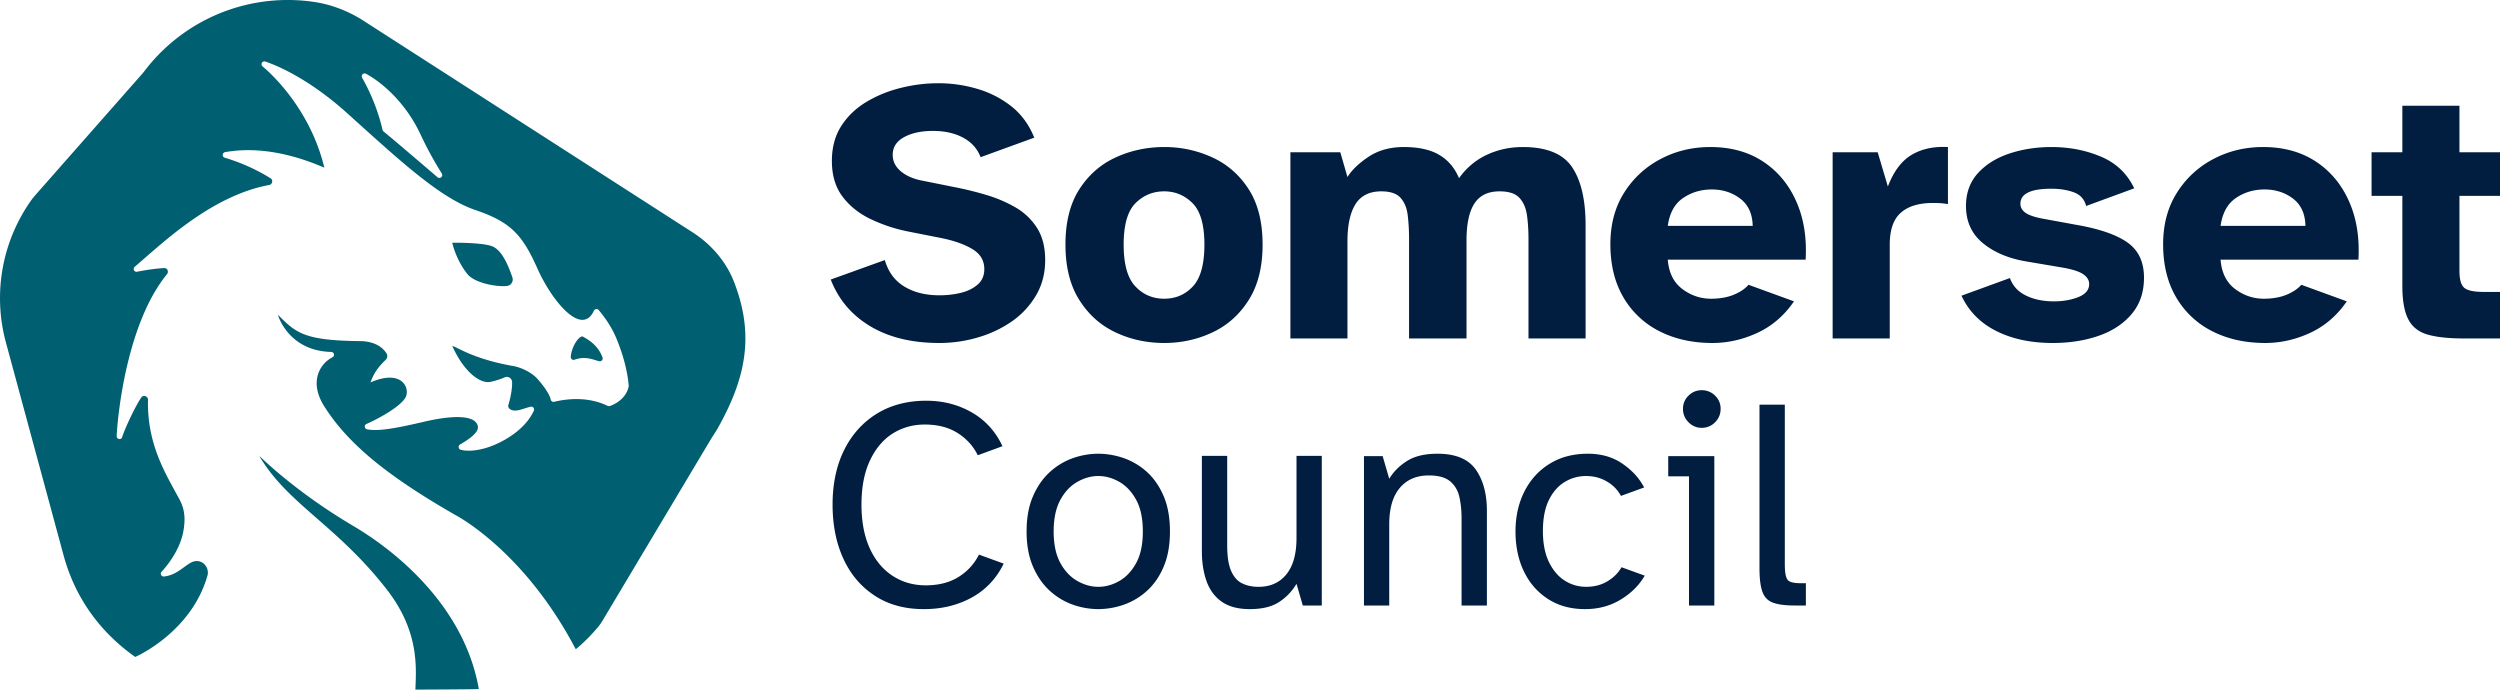
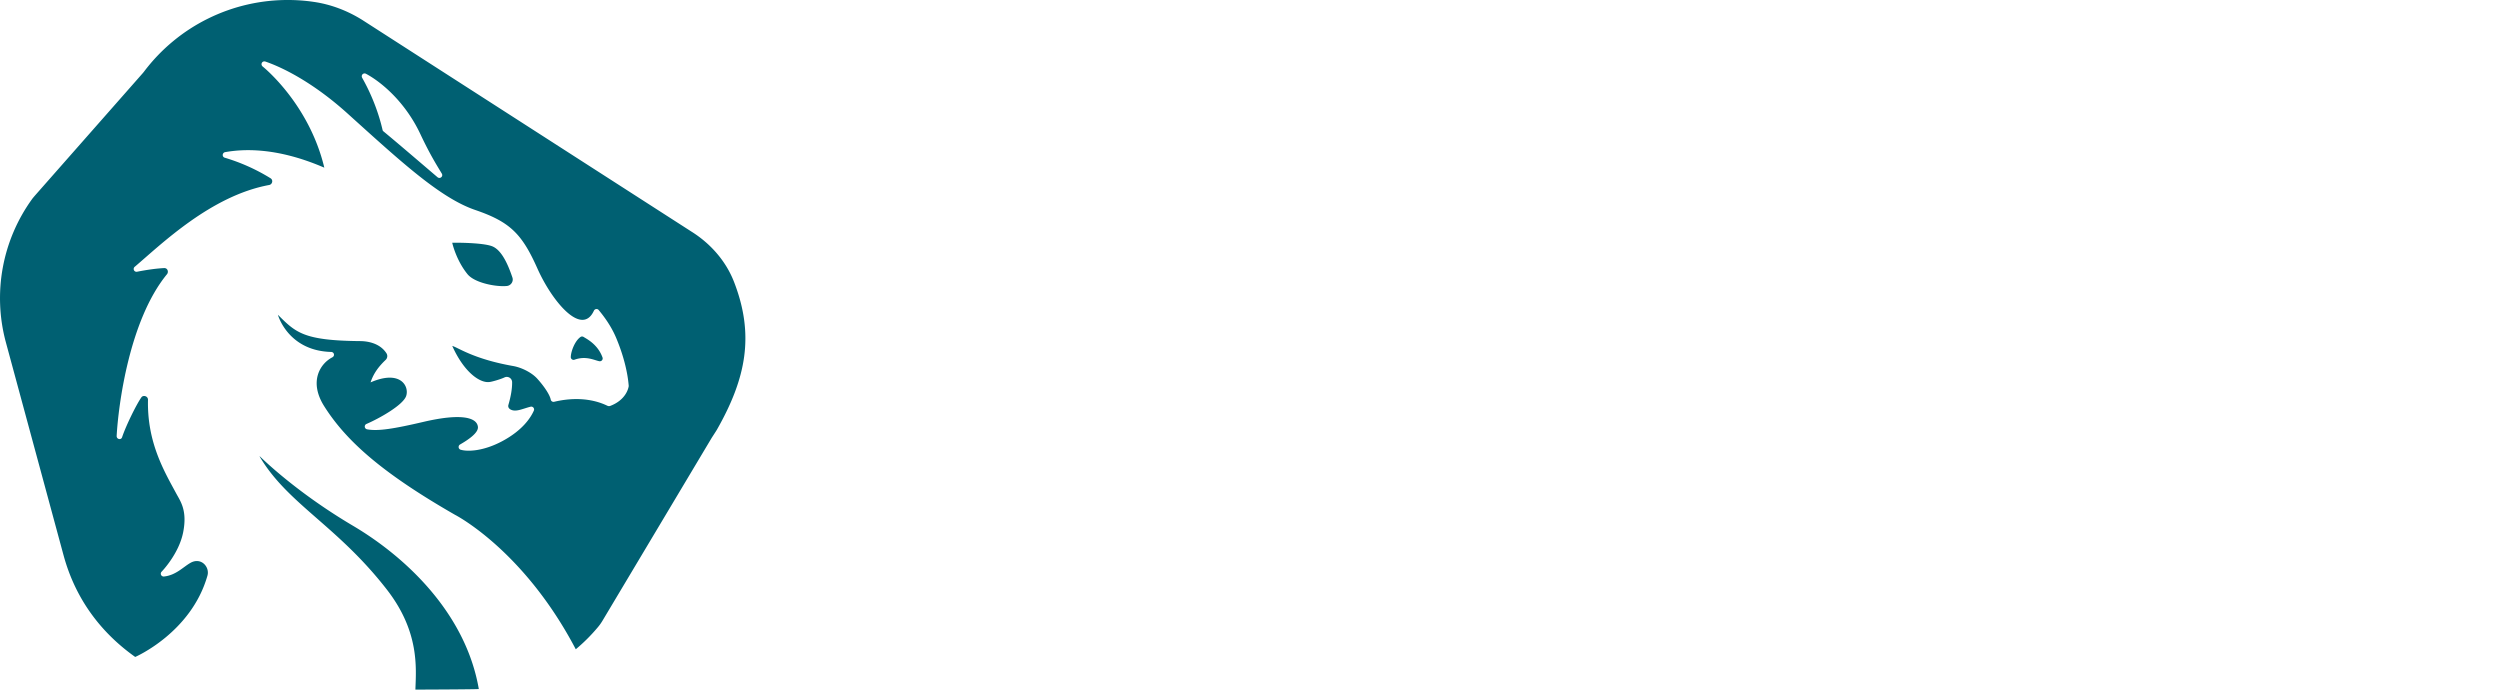
<svg xmlns="http://www.w3.org/2000/svg" width="300" height="83">
  <path fill="#006072" d="M34.729 0a21.595 21.595 0 0 0-17.424 8.566c-.066.09-.138.179-.215.262L4.19 23.473c-.108.13-.222.255-.323.392A20.3 20.3 0 0 0 .71 41.098l6.912 25.52c1.47 5.424 4.646 9.414 8.602 12.216 0 0 6.726-2.903 8.672-9.768.291-1.029-.766-2.247-2.045-1.521-.869.494-1.756 1.492-3.178 1.635a.34.34 0 0 1-.274-.582s2.07-2.118 2.582-4.729c.506-2.581-.297-3.665-.808-4.605-1.481-2.743-3.527-6.162-3.414-11.29.006-.452-.577-.594-.785-.302-.595.839-1.85 3.383-2.32 4.787-.12.387-.679.256-.655-.154.202-3.629 1.493-13.86 6.043-19.405.214-.267.083-.748-.352-.73-.999.053-2.094.213-3.253.44a.338.338 0 0 1-.256-.606c3.194-2.713 9.131-8.514 16.12-9.805.376-.065.524-.594.155-.814a22.902 22.902 0 0 0-5.496-2.463c-.345-.113-.292-.6.059-.666 2.07-.363 5.98-.63 11.63 1.75l.268.113c-1.838-7.697-7.365-12.111-7.365-12.111-.313-.23-.15-.632.158-.64a.396.396 0 0 1 .139.02c2.004.685 5.656 2.457 9.797 6.18 6.37 5.746 11.147 10.178 15.365 11.623 4.223 1.44 5.632 2.886 7.482 7.038 1.767 3.955 5.324 8.209 6.776 5.056.113-.232.417-.268.572-.084.5.607 1.445 1.791 2.105 3.361.952 2.273 1.385 4.278 1.498 5.723a.133.133 0 0 1-.005.084c-.036.256-.357 1.648-2.237 2.35a.462.462 0 0 1-.297-.02c-.547-.256-2.778-1.343-6.4-.486a.34.34 0 0 1-.416-.262c-.101-.517-.674-1.457-1.608-2.498-.672-.75-1.903-1.357-2.902-1.53-4.747-.838-6.573-2.201-7.31-2.415 1.427 3.188 3.336 4.486 4.472 4.332.226-.012 1.321-.317 1.809-.555a.64.64 0 0 1 .904.578c.012.732-.136 1.666-.445 2.719-.066.232.03.428.25.553.636.35 1.415-.079 2.402-.328a.34.34 0 0 1 .399.47c-.357.815-1.332 2.361-3.825 3.682-2.236 1.184-4.098 1.256-4.943 1.012a.344.344 0 0 1-.096-.625c.904-.524 2.226-1.374 2.155-2.117-.113-1.143-2.011-1.66-6.52-.608-3.545.827-5.449 1.142-6.775.899a.34.34 0 0 1-.06-.655c1.546-.666 4.36-2.25 4.741-3.338.399-1.142-.649-3.21-4.271-1.64.38-1.142 1.023-1.946 1.808-2.696a.628.628 0 0 0 .108-.785c-.702-1.106-2.01-1.462-3.152-1.474-6.805-.06-7.734-1.017-9.881-3.159.19.667 1.612 4.337 6.394 4.461.363.012.47.476.131.649-1.434.737-2.848 2.89-.969 5.865 2.677 4.241 7.072 8.078 15.703 13.033 0 0 8.233 4.199 14.485 16.131a20.732 20.732 0 0 0 2.611-2.6 5.62 5.62 0 0 0 .57-.785l13.098-21.931c.101-.167.57-.875.666-1.047 3.522-6.204 4.504-11.366 2.053-17.701-.976-2.528-2.837-4.63-5.127-6.063L43.49 2.405C41.694 1.28 39.701.517 37.607.22 36.647.08 35.687.009 34.73 0zm9.007 8.81a.34.34 0 0 1 .164.036c1.523.79 4.604 3.112 6.55 7.258 1.183 2.516 2.028 3.824 2.564 4.722.208.351-.215.69-.512.44-1.731-1.476-4.819-4.128-6.508-5.52a.245.245 0 0 1-.078-.119c-.125-.535-.726-3.236-2.451-6.281-.15-.276.041-.527.271-.535zM54.89 29.126c-.357-.003-.592.001-.621.006.011.06.458 2.074 1.832 3.77.874 1.07 3.497 1.546 4.734 1.415.476-.053.815-.547.654-1.017-.63-1.874-1.402-3.371-2.472-3.764-.902-.33-3.057-.402-4.127-.41zm14.99 11.256a.309.309 0 0 0-.217.056c-.69.476-1.142 1.731-1.166 2.362a.337.337 0 0 0 .434.369c1.38-.506 2.397.065 2.968.172a.339.339 0 0 0 .41-.422c-.57-1.63-1.985-2.29-2.288-2.492a.354.354 0 0 0-.141-.045zM31.187 54.768c-.017-.018-.029.005-.029.017 3.385 5.717 9.292 8.274 15.27 15.97 3.914 5.045 3.509 9.382 3.42 11.999 0 0 7.038-.023 7.609-.07-1.576-9.131-8.81-15.87-15.074-19.577-6.514-3.848-10.553-7.709-11.196-8.34z" />
-   <path fill="#011e41" d="M112.58 9.988c-1.505 0-3.01.19-4.51.565-1.504.375-2.878.94-4.122 1.69-1.249.75-2.248 1.713-2.997 2.879-.75 1.171-1.125 2.57-1.125 4.187 0 1.713.417 3.135 1.261 4.26.839 1.124 1.957 2.028 3.355 2.706a19.141 19.141 0 0 0 4.533 1.505l3.646.72c1.624.303 2.945.743 3.968 1.332 1.023.583 1.528 1.404 1.528 2.457 0 .779-.267 1.403-.809 1.867-.54.464-1.213.797-2.028.988-.809.196-1.654.291-2.522.291-1.654 0-3.057-.339-4.211-1.035-1.16-.69-1.952-1.755-2.368-3.194l-6.49 2.338c.928 2.403 2.517 4.277 4.753 5.609 2.237 1.338 4.997 2.005 8.268 2.005 1.565 0 3.1-.215 4.598-.655a13.97 13.97 0 0 0 4.081-1.91 9.943 9.943 0 0 0 2.927-3.134c.737-1.243 1.106-2.665 1.106-4.253 0-1.564-.333-2.855-.993-3.878a7.511 7.511 0 0 0-2.588-2.451 16.16 16.16 0 0 0-3.498-1.487 39.279 39.279 0 0 0-3.735-.922l-4.057-.815c-1.023-.208-1.85-.583-2.48-1.124-.63-.542-.946-1.184-.946-1.94 0-.927.458-1.641 1.374-2.135.916-.5 2.064-.743 3.45-.743 1.41 0 2.617.267 3.623.809 1.01.54 1.707 1.32 2.1 2.343l6.441-2.343c-.63-1.559-1.546-2.814-2.748-3.76a12.025 12.025 0 0 0-4.08-2.094 16.395 16.395 0 0 0-4.705-.678zm175.702 2.7v5.586h-3.694v5.229h3.694V34.31c0 1.743.232 3.07.702 3.985.464.916 1.237 1.535 2.32 1.85 1.082.316 2.54.47 4.372.47H300v-5.585h-1.98c-1.113 0-1.875-.155-2.279-.47-.405-.315-.607-1-.607-2.052v-9.006H300v-5.229h-4.866V12.69zm-55.16 4.94c-1.442.011-2.69.332-3.74.962-1.202.72-2.148 1.986-2.838 3.789l-1.22-4.105h-5.407v22.342h6.853v-11.26c0-1.773.44-3.046 1.326-3.825.887-.785 2.16-1.172 3.813-1.172.327 0 .63.006.898.018.268.018.59.054.946.113v-6.846a10.722 10.722 0 0 0-.63-.015zm-93.418.016c-2.07 0-4.01.416-5.812 1.243-1.802.82-3.26 2.1-4.372 3.825-1.112 1.73-1.665 3.944-1.665 6.644 0 2.67.553 4.89 1.665 6.644 1.113 1.761 2.57 3.058 4.372 3.897 1.803.844 3.742 1.26 5.812 1.26 2.046 0 3.968-.416 5.77-1.26 1.802-.84 3.26-2.136 4.372-3.897 1.112-1.754 1.665-3.973 1.665-6.644 0-2.7-.553-4.913-1.665-6.644-1.112-1.725-2.57-3.004-4.372-3.825a13.669 13.669 0 0 0-5.77-1.243zm28.754 0c-1.653 0-3.063.392-4.235 1.172-1.172.785-2.016 1.594-2.528 2.432l-.857-2.974h-5.99v22.342h6.847V28.952c0-1.952.327-3.439.97-4.462.648-1.017 1.677-1.528 3.087-1.528 1.082 0 1.856.261 2.32.785.47.53.755 1.225.856 2.1.107.868.16 1.826.16 2.879v11.89h6.895V28.815c0-1.951.315-3.415.946-4.39.63-.976 1.636-1.463 3.021-1.463 1.107 0 1.904.261 2.386.785.482.53.78 1.225.904 2.1.119.868.178 1.826.178 2.879v11.89h6.853V27.012c0-3.027-.541-5.353-1.624-6.96-1.083-1.6-3.052-2.408-5.907-2.408-1.558 0-3.01.315-4.348.946a8.385 8.385 0 0 0-3.307 2.795c-.518-1.231-1.303-2.165-2.368-2.795-1.07-.631-2.486-.946-4.259-.946zm36.773 0c-2.165 0-4.158.482-5.972 1.445a11.32 11.32 0 0 0-4.372 4.051c-1.1 1.743-1.642 3.801-1.642 6.174 0 2.457.518 4.58 1.553 6.347a10.37 10.37 0 0 0 4.324 4.08c1.85.947 3.973 1.417 6.377 1.417 1.832 0 3.628-.405 5.383-1.214 1.76-.815 3.224-2.07 4.396-3.783l-5.455-1.987c-.416.482-1.011.88-1.778 1.196-.768.315-1.672.476-2.725.476-1.26 0-2.415-.393-3.45-1.172-1.035-.78-1.612-1.951-1.737-3.516h16.543c.148-2.64-.226-4.978-1.13-7-.899-2.03-2.231-3.623-3.986-4.777-1.755-1.154-3.866-1.737-6.329-1.737zm40.96 0c-1.832 0-3.527.267-5.092.79-1.564.524-2.813 1.316-3.765 2.362-.94 1.053-1.416 2.362-1.416 3.92 0 1.862.679 3.35 2.029 4.462 1.35 1.112 3.105 1.85 5.27 2.206l4.01.679c1.296.208 2.194.475 2.706.809.511.333.767.737.767 1.213 0 .696-.428 1.213-1.285 1.558-.856.345-1.838.518-2.95.518-1.297 0-2.415-.232-3.36-.702-.947-.464-1.583-1.16-1.916-2.094l-5.812 2.118c.869 1.862 2.26 3.277 4.17 4.235 1.903.958 4.17 1.44 6.781 1.44 2.01 0 3.843-.286 5.496-.857 1.654-.571 2.975-1.44 3.968-2.611.993-1.172 1.487-2.63 1.487-4.366 0-1.868-.648-3.26-1.94-4.194-1.29-.928-3.289-1.636-5.99-2.118l-4.151-.761c-.988-.178-1.695-.416-2.118-.702-.416-.285-.63-.654-.63-1.1 0-1.202 1.237-1.803 3.7-1.803 1.017 0 1.92.143 2.7.429.78.285 1.28.832 1.487 1.641l5.77-2.117c-.845-1.767-2.171-3.04-3.991-3.801-1.814-.768-3.79-1.154-5.925-1.154zm25.37 0c-2.16 0-4.152.482-5.966 1.445a11.32 11.32 0 0 0-4.372 4.051c-1.1 1.743-1.648 3.801-1.648 6.174 0 2.457.518 4.58 1.553 6.347a10.42 10.42 0 0 0 4.33 4.08c1.85.947 3.973 1.417 6.377 1.417 1.832 0 3.628-.405 5.383-1.214 1.76-.815 3.224-2.07 4.396-3.783l-5.455-1.987c-.422.482-1.011.88-1.779 1.196-.767.315-1.677.476-2.724.476-1.267 0-2.415-.393-3.45-1.172-1.035-.78-1.618-1.951-1.737-3.516h16.543c.148-2.64-.227-4.978-1.13-7-.899-2.03-2.231-3.623-3.986-4.777-1.76-1.154-3.866-1.737-6.335-1.737zm-66.152 5.092c1.32 0 2.463.368 3.427 1.106.957.732 1.457 1.82 1.487 3.266h-10.19c.214-1.535.821-2.647 1.826-3.337 1.012-.69 2.16-1.035 3.45-1.035zm66.336 0c1.32 0 2.463.368 3.427 1.106.957.732 1.451 1.82 1.48 3.266H266.47c.214-1.535.821-2.647 1.826-3.337 1.006-.69 2.154-1.035 3.45-1.035zm-132.041.226c1.32 0 2.457.475 3.402 1.421.946.94 1.422 2.606 1.422 4.973 0 2.344-.458 4.01-1.374 5.003-.916.987-2.07 1.487-3.45 1.487-1.38 0-2.54-.5-3.468-1.487-.934-.994-1.398-2.66-1.398-5.003 0-2.367.476-4.033 1.422-4.973.946-.946 2.094-1.421 3.444-1.421zm64.498 23.864a2.18 2.18 0 0 0-1.576.649 2.13 2.13 0 0 0-.667 1.588c0 .63.22 1.166.667 1.612.446.44.97.666 1.576.666a2.21 2.21 0 0 0 1.606-.666c.446-.446.666-.982.666-1.612a2.13 2.13 0 0 0-.666-1.588 2.218 2.218 0 0 0-1.606-.649zm-93.05 1.261c-2.266 0-4.241.518-5.93 1.553-1.684 1.04-2.993 2.492-3.92 4.354-.928 1.868-1.392 4.057-1.392 6.561 0 2.457.434 4.622 1.302 6.502.863 1.88 2.118 3.355 3.76 4.425 1.635 1.077 3.598 1.612 5.888 1.612 2.148 0 4.063-.464 5.752-1.392 1.684-.928 2.963-2.284 3.831-4.068l-2.968-1.083c-.553 1.112-1.368 1.999-2.439 2.677-1.07.672-2.391 1.011-3.955 1.011-1.493 0-2.826-.387-3.998-1.16-1.166-.767-2.076-1.874-2.73-3.32-.648-1.445-.976-3.181-.976-5.204 0-2.094.34-3.86 1.018-5.294.672-1.433 1.582-2.51 2.724-3.236 1.148-.72 2.427-1.082 3.849-1.082 1.57 0 2.89.345 3.961 1.029 1.07.684 1.874 1.57 2.403 2.659l2.963-1.089c-.815-1.755-2.04-3.105-3.665-4.045-1.63-.94-3.456-1.41-5.478-1.41zm99.986.47v19.624c0 1.225.113 2.165.345 2.813.232.655.648 1.095 1.267 1.321.612.232 1.487.345 2.617.345h1.338v-2.677h-.684c-.844 0-1.362-.154-1.552-.47-.197-.309-.292-.922-.292-1.838V48.557Zm-79.345 5.89a9.231 9.231 0 0 0-3.076.54 8.147 8.147 0 0 0-2.766 1.684c-.826.761-1.499 1.73-2.004 2.909-.506 1.177-.756 2.575-.756 4.193 0 1.612.25 3.01.756 4.188.505 1.184 1.178 2.153 2.004 2.909a8.147 8.147 0 0 0 2.766 1.683 9.232 9.232 0 0 0 3.076.541 9.387 9.387 0 0 0 3.093-.541 8.108 8.108 0 0 0 2.784-1.683c.826-.756 1.493-1.725 1.986-2.91.494-1.177.738-2.575.738-4.187 0-1.618-.244-3.016-.738-4.193-.493-1.178-1.16-2.148-1.986-2.91a8.108 8.108 0 0 0-2.784-1.683 9.386 9.386 0 0 0-3.093-.54zm40.704 0c-1.523 0-2.736.29-3.652.868-.916.577-1.624 1.29-2.136 2.135l-.79-2.712h-2.243V72.66h3.033v-9.72c0-1.927.423-3.39 1.267-4.39.845-.999 2.005-1.498 3.474-1.498 1.154 0 2.017.237 2.582.72.565.481.934 1.118 1.1 1.897.173.785.256 1.63.256 2.546V72.66h3.04V61.31c0-2.046-.446-3.7-1.339-4.966-.892-1.261-2.42-1.898-4.592-1.898zm18.042 0c-1.761 0-3.296.404-4.593 1.213-1.302.803-2.308 1.915-3.021 3.325-.708 1.404-1.065 3.004-1.065 4.788 0 1.802.339 3.409 1.011 4.8.672 1.398 1.642 2.505 2.891 3.308 1.255.809 2.736 1.213 4.45 1.213 1.588 0 3.01-.38 4.264-1.142 1.25-.755 2.22-1.713 2.891-2.873l-2.784-1.011c-.386.678-.945 1.237-1.683 1.683-.732.446-1.594.666-2.582.666a4.691 4.691 0 0 1-2.51-.72c-.785-.481-1.427-1.225-1.921-2.224-.488-1-.738-2.248-.738-3.741 0-1.517.238-2.76.72-3.736.488-.976 1.124-1.701 1.915-2.171a4.908 4.908 0 0 1 2.534-.702c.916 0 1.75.214 2.493.648.75.435 1.314 1.011 1.701 1.737l2.784-1.011c-.577-1.112-1.446-2.064-2.606-2.855-1.153-.797-2.54-1.196-4.151-1.196zm-46.314.255v11.45c0 1.35.19 2.552.565 3.6.375 1.046.981 1.867 1.826 2.456.839.589 1.963.886 3.36.886 1.494 0 2.678-.291 3.54-.868a6.575 6.575 0 0 0 2.064-2.165l.756 2.599h2.278V54.702h-3.034v9.862c0 1.904-.404 3.355-1.213 4.354-.81 1-1.922 1.5-3.343 1.5-.75 0-1.404-.137-1.97-.417-.564-.274-1.004-.773-1.32-1.499-.315-.72-.47-1.743-.47-3.07v-10.73Zm55.962.036v2.42h2.492V72.66h3.04V54.738Zm-68.394 2.385c.868 0 1.707.232 2.528.702.82.47 1.499 1.195 2.028 2.171.53.975.791 2.23.791 3.777 0 1.54-.261 2.796-.79 3.771-.53.976-1.208 1.702-2.03 2.172-.82.47-1.659.701-2.527.701-.845 0-1.684-.232-2.51-.701-.833-.47-1.517-1.196-2.047-2.172-.53-.975-.797-2.23-.797-3.77 0-1.547.268-2.803.797-3.778.53-.976 1.214-1.701 2.046-2.171.827-.47 1.666-.702 2.51-.702z" />
</svg>